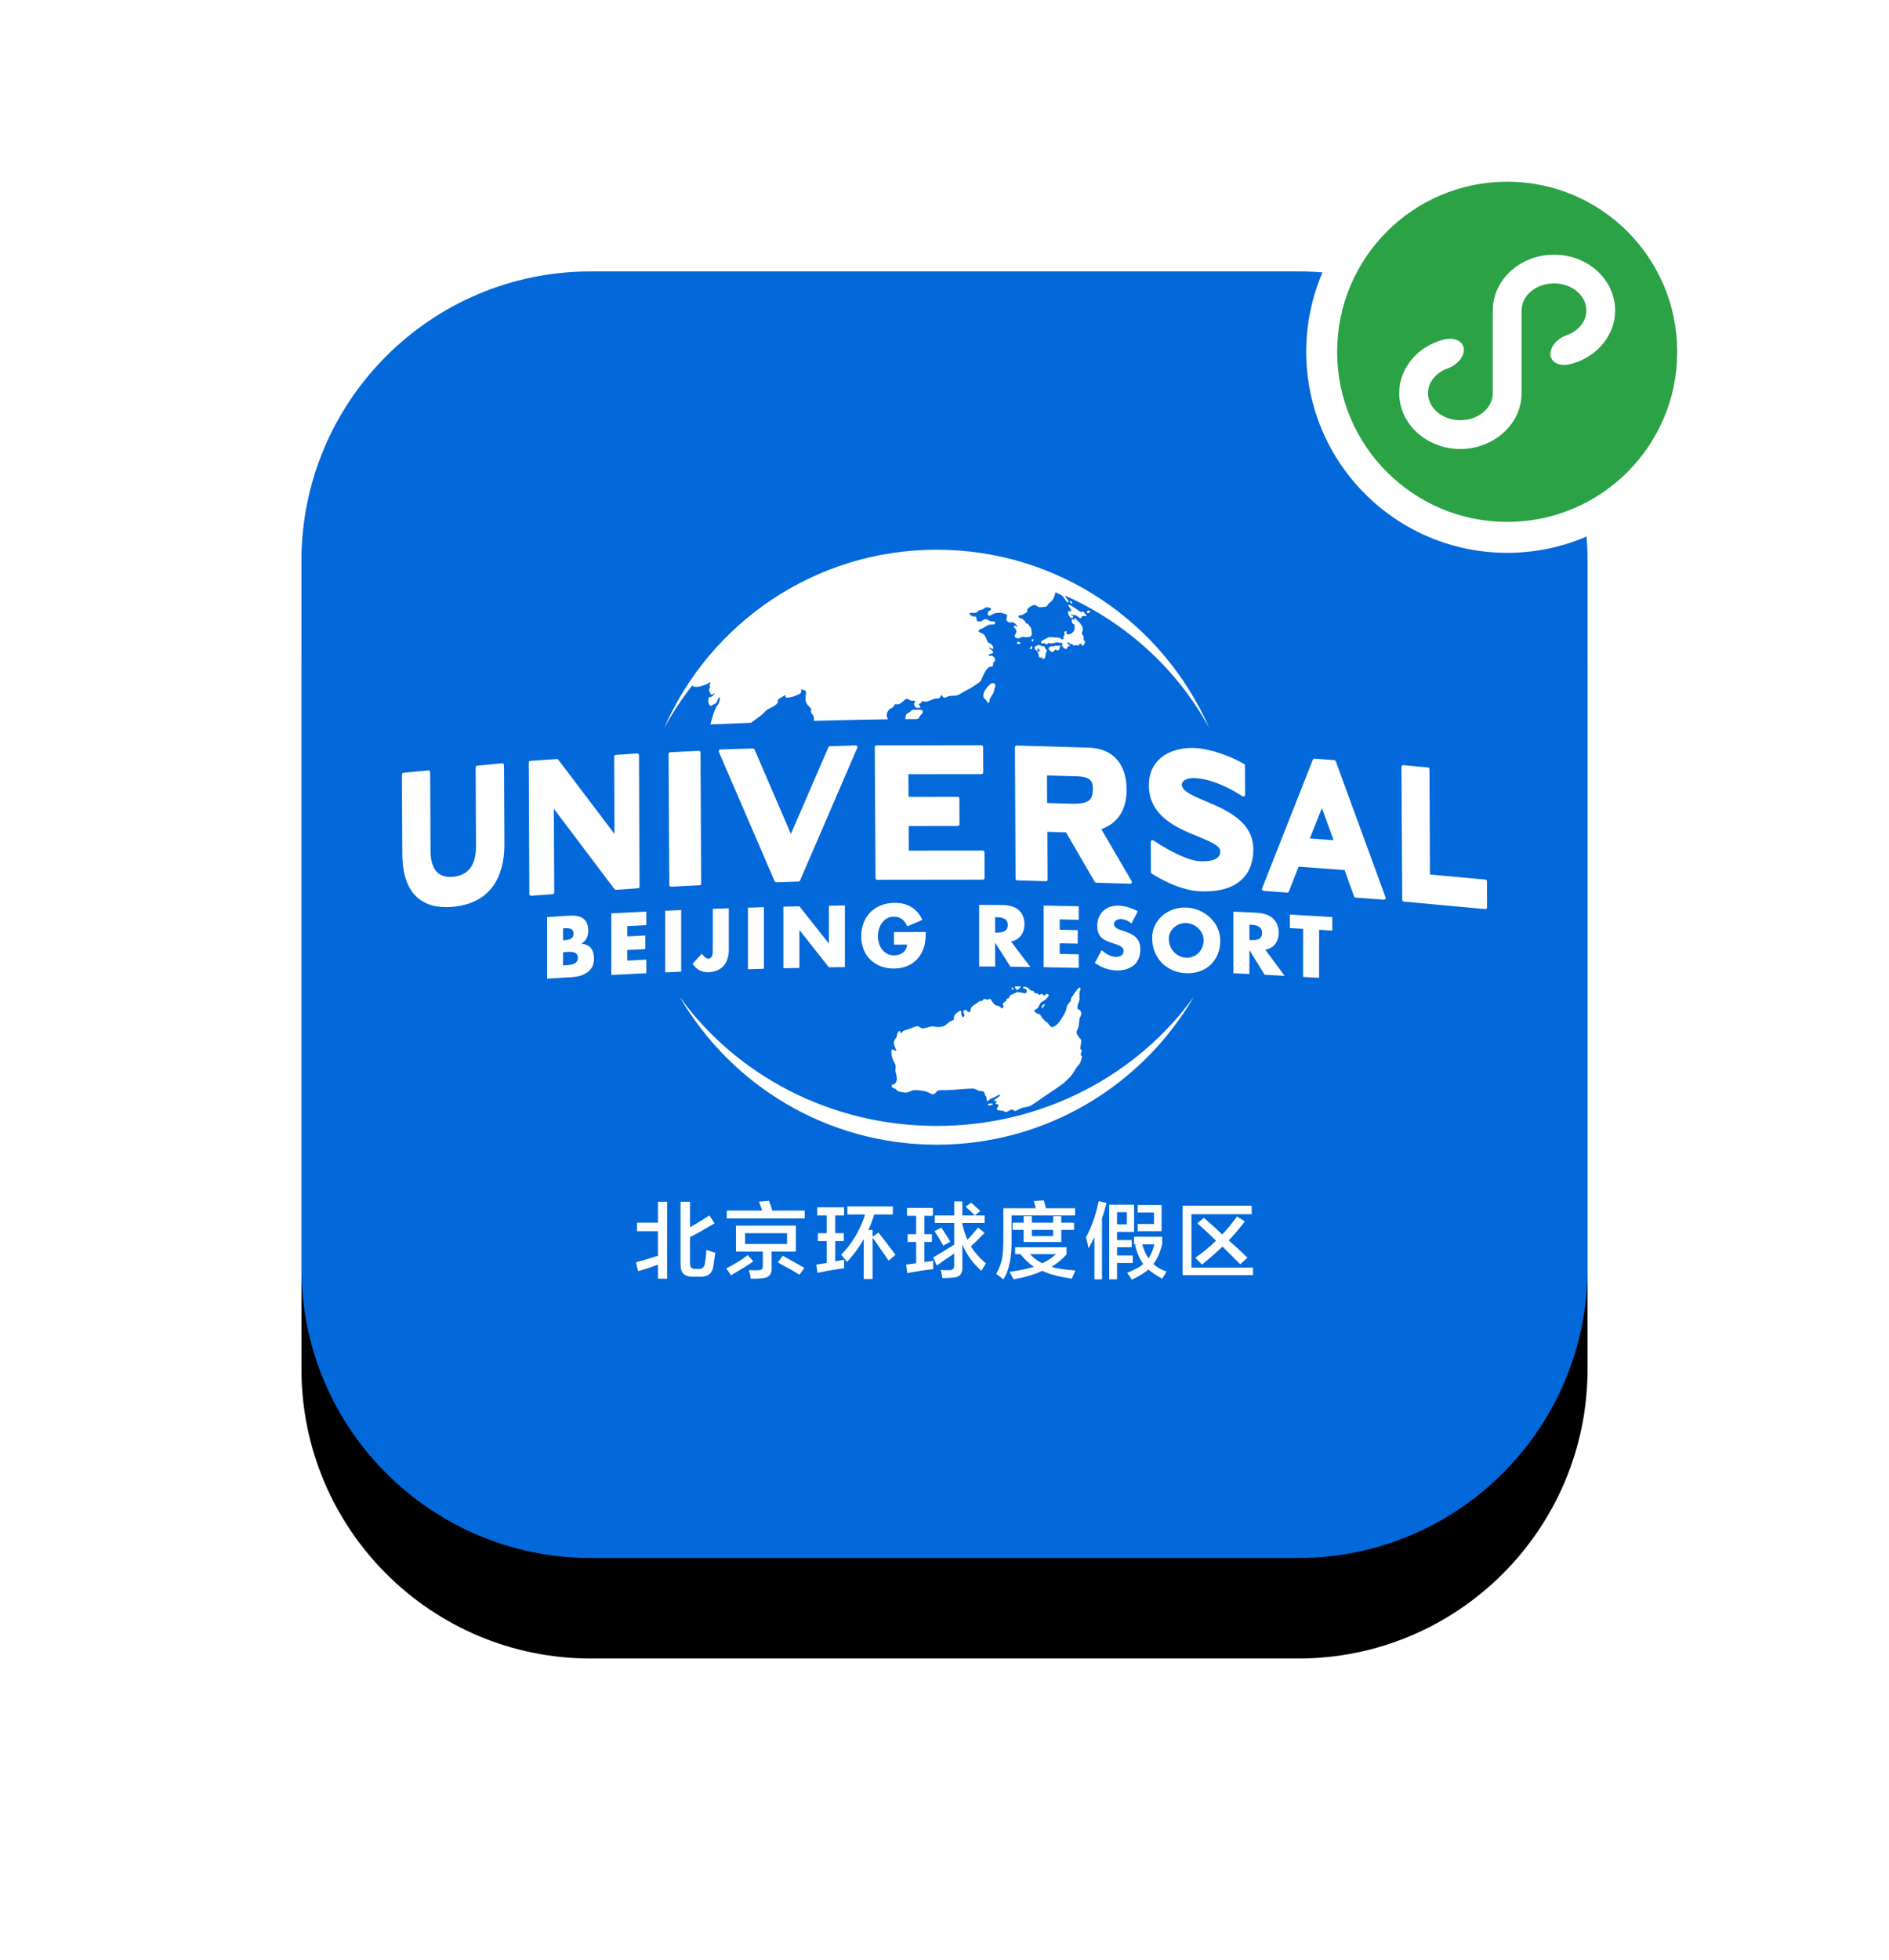
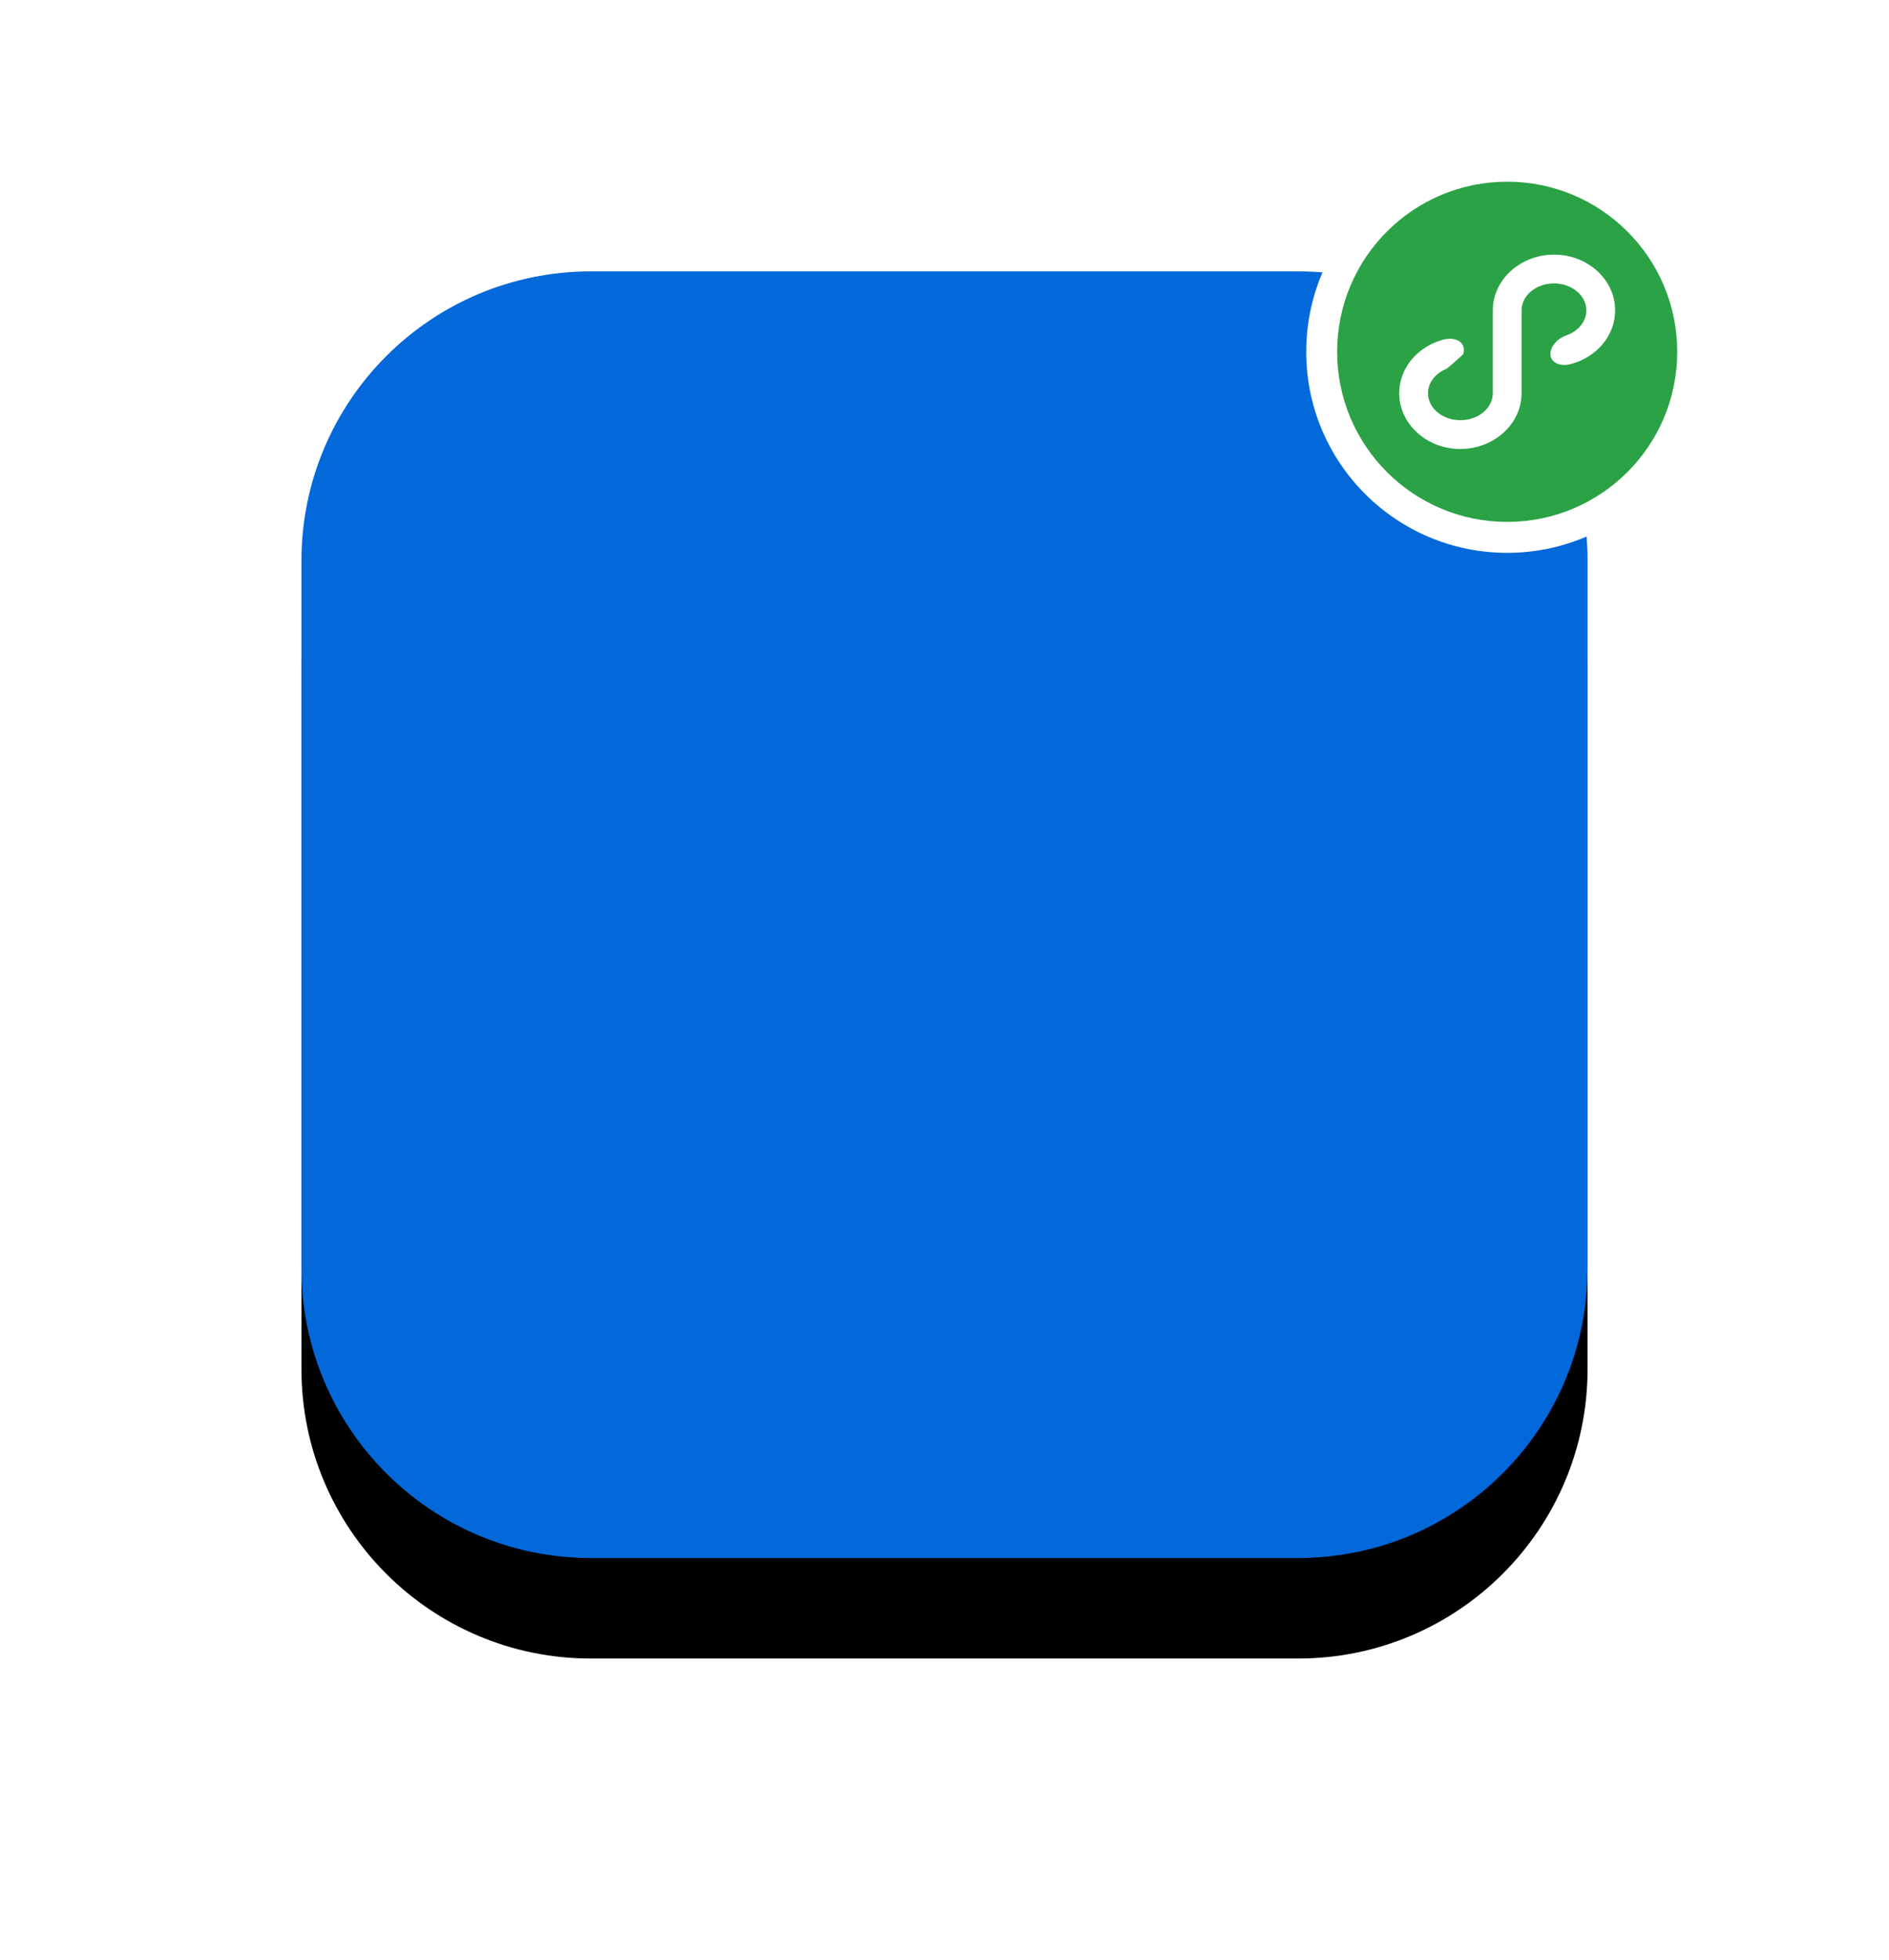
<svg xmlns="http://www.w3.org/2000/svg" xmlns:xlink="http://www.w3.org/1999/xlink" width="188px" height="195px" viewBox="0 0 188 195" version="1.1">
  <title>UBR_icon</title>
  <defs>
    <path d="M128,99.2 C128,115.107 115.106,128.001 99.2,128.001 L28.8,128.001 C12.894,128.001 0,115.107 0,99.2 L0,28.8 C0,12.894 12.894,0 28.8,0 L99.2,0 C115.106,0 128,12.894 128,28.8 L128,99.2 Z" id="path-1" />
    <filter x="-39.1%" y="-31.2%" width="178.1%" height="178.1%" filterUnits="objectBoundingBox" id="filter-2">
      <feOffset dx="0" dy="10" in="SourceAlpha" result="shadowOffsetOuter1" />
      <feGaussianBlur stdDeviation="15" in="shadowOffsetOuter1" result="shadowBlurOuter1" />
      <feColorMatrix values="0 0 0 0 0   0 0 0 0 0   0 0 0 0 0  0 0 0 0.303 0" type="matrix" in="shadowBlurOuter1" />
    </filter>
    <filter x="-50.0%" y="-50.0%" width="200.0%" height="200.0%" filterUnits="objectBoundingBox" id="filter-3">
      <feOffset dx="0" dy="0" in="SourceAlpha" result="shadowOffsetOuter1" />
      <feGaussianBlur stdDeviation="5" in="shadowOffsetOuter1" result="shadowBlurOuter1" />
      <feColorMatrix values="0 0 0 0 0   0 0 0 0 0   0 0 0 0 0  0 0 0 0.148 0" type="matrix" in="shadowBlurOuter1" result="shadowMatrixOuter1" />
      <feMerge>
        <feMergeNode in="shadowMatrixOuter1" />
        <feMergeNode in="SourceGraphic" />
      </feMerge>
    </filter>
  </defs>
  <g id="UBR" stroke="none" stroke-width="1" fill="none" fill-rule="evenodd">
    <g transform="translate(-420, -315)" id="top">
      <g id="UBR_icon" transform="translate(450, 330)">
        <g id="icon" transform="translate(0, 12)">
          <g id="路径">
            <use fill="black" fill-opacity="1" filter="url(#filter-2)" xlink:href="#path-1" />
            <use fill="#0368D9" fill-rule="evenodd" xlink:href="#path-1" />
          </g>
-           <path d="M88.576,93.794 L94.573,93.794 L94.573,92.947 L87.696,92.947 L87.696,99.855 L94.703,99.855 L94.703,99.106 L88.576,99.106 L88.576,93.794 Z M89.619,98.812 C90.249,98.313 90.933,97.716 91.672,97.02 L93.432,98.78 L94.149,98.128 C93.562,97.542 92.976,96.999 92.389,96.499 C92.345,96.455 92.313,96.423 92.291,96.401 C92.639,96.054 93.106,95.51 93.693,94.771 C93.779,94.663 93.845,94.576 93.888,94.511 L93.106,94.022 C92.65,94.674 92.161,95.272 91.64,95.814 C91.053,95.249 90.444,94.695 89.815,94.152 L89.163,94.706 C89.793,95.249 90.412,95.826 91.021,96.434 C90.477,96.977 89.793,97.542 88.967,98.128 C89.271,98.433 89.489,98.661 89.619,98.812 L89.619,98.812 Z M78.076,96.108 C78.119,96.238 78.174,96.445 78.239,96.727 C78.282,96.922 78.315,97.074 78.337,97.183 C78.532,96.836 78.728,96.466 78.923,96.075 L78.923,100.279 L79.673,100.279 L79.673,94.217 C79.847,93.696 79.999,93.186 80.129,92.686 L79.347,92.49 C79.042,93.924 78.619,95.13 78.076,96.108 L78.076,96.108 Z M84.301,98.193 C84.561,97.802 84.757,97.335 84.887,96.792 L83.681,96.792 C83.833,97.335 84.04,97.802 84.301,98.193 L84.301,98.193 Z M84.789,98.747 C85.137,99.073 85.572,99.323 86.093,99.497 C86.049,99.562 85.995,99.66 85.93,99.79 C85.8,99.986 85.713,100.127 85.669,100.214 C85.104,99.909 84.648,99.605 84.301,99.301 C83.888,99.649 83.334,99.986 82.638,100.312 C82.53,100.116 82.378,99.888 82.182,99.627 C82.943,99.323 83.475,99.03 83.779,98.747 C83.431,98.291 83.16,97.661 82.964,96.857 L83.193,96.792 L82.867,96.792 L82.867,96.042 L85.669,96.042 L85.669,96.727 C85.474,97.574 85.181,98.248 84.789,98.747 L84.789,98.747 Z M81.172,94.804 L82.15,94.804 L82.15,93.598 L81.172,93.598 L81.172,94.804 Z M82.736,98.65 L81.172,98.65 L81.172,100.279 L80.39,100.279 L80.39,92.849 L82.867,92.849 L82.867,95.554 L81.172,95.554 L81.172,96.368 L82.638,96.368 L82.638,97.085 L81.172,97.085 L81.172,97.9 L82.736,97.9 L82.736,98.65 Z M83.225,94.771 L83.225,95.488 L85.604,95.488 L85.604,92.881 L83.225,92.881 L83.225,93.631 L84.855,93.631 L84.855,94.771 L83.225,94.771 Z M70.672,96.173 L70.672,93.924 L76.994,93.924 L76.994,93.207 L74.093,93.207 L73.898,92.425 L72.888,92.49 L73.083,93.207 L69.857,93.207 L69.857,96.108 C69.857,97.064 69.813,97.77 69.727,98.226 C69.64,98.704 69.444,99.204 69.14,99.725 C69.227,99.79 69.357,99.888 69.531,100.018 C69.661,100.127 69.77,100.214 69.857,100.279 C70.443,99.388 70.715,98.02 70.672,96.173 L70.672,96.173 Z M73.735,98.682 C74.3,98.4 74.756,98.096 75.104,97.77 L72.497,97.77 C72.844,98.139 73.257,98.443 73.735,98.682 L73.735,98.682 Z M74.648,99.041 C75.147,99.193 75.94,99.313 77.027,99.399 C76.896,99.681 76.777,99.953 76.668,100.214 C75.386,100.018 74.408,99.758 73.735,99.432 C73.018,99.779 72.062,100.062 70.867,100.279 C70.737,100.04 70.607,99.79 70.476,99.53 C71.41,99.399 72.214,99.236 72.888,99.041 C72.388,98.671 71.943,98.248 71.552,97.77 L71.03,97.77 L71.03,97.085 L76.147,97.085 L76.147,97.802 C75.69,98.302 75.19,98.715 74.648,99.041 L74.648,99.041 Z M72.692,95.977 L74.811,95.977 L74.811,95.358 L72.692,95.358 L72.692,95.977 Z M71.877,96.564 L71.877,95.358 L70.769,95.358 L70.769,94.641 L71.877,94.641 L71.877,93.989 L72.692,93.989 L72.692,94.641 L74.811,94.641 L74.811,93.989 L75.625,93.989 L75.625,94.641 L76.896,94.641 L76.896,95.358 L75.625,95.358 L75.625,96.564 L71.877,96.564 Z M67.015,92.979 C66.863,92.827 66.743,92.718 66.657,92.653 L66.103,93.044 C66.211,93.153 66.374,93.305 66.591,93.501 C66.787,93.696 66.928,93.838 67.015,93.924 L67.569,93.468 C67.46,93.381 67.276,93.218 67.015,92.979 L67.015,92.979 Z M63.691,95.13 L63.007,95.488 C63.311,95.945 63.604,96.423 63.887,96.922 L64.571,96.531 C64.288,96.054 63.995,95.586 63.691,95.13 L63.691,95.13 Z M66.624,96.988 C66.95,96.705 67.406,96.26 67.993,95.651 L67.341,95.13 C67.015,95.521 66.667,95.923 66.298,96.336 C66.146,96.075 65.994,95.641 65.842,95.032 C65.82,94.967 65.798,94.913 65.777,94.869 L65.777,94.674 L67.993,94.674 L67.993,93.924 L67.015,93.924 L65.777,93.924 L65.777,92.523 L64.962,92.523 L64.962,93.924 L63.039,93.924 L63.039,94.674 L64.962,94.674 L64.962,96.825 C64.462,97.151 63.767,97.574 62.876,98.096 L63.235,98.91 C63.43,98.759 63.734,98.541 64.147,98.259 C64.516,98.02 64.788,97.835 64.962,97.705 L64.962,98.845 C64.983,99.215 64.799,99.388 64.408,99.367 L64.049,99.367 C63.854,99.345 63.712,99.334 63.626,99.334 C63.691,99.573 63.745,99.844 63.789,100.149 C64.158,100.149 64.462,100.138 64.701,100.116 C65.461,100.116 65.82,99.768 65.777,99.073 L65.777,96.792 C66.146,97.748 66.776,98.628 67.667,99.432 C67.71,99.367 67.786,99.247 67.895,99.073 C68.004,98.878 68.079,98.747 68.123,98.682 C67.493,98.161 66.993,97.596 66.624,96.988 L66.624,96.988 Z M61.996,98.552 L61.996,96.564 L62.746,96.564 L62.746,95.782 L61.996,95.782 L61.996,93.957 L62.844,93.957 L62.844,93.175 L60.269,93.175 L60.269,93.957 L61.182,93.957 L61.182,95.782 L60.334,95.782 L60.334,96.564 L61.182,96.564 L61.182,98.682 L60.171,98.812 L60.302,99.66 C61.301,99.464 62.159,99.334 62.876,99.269 L62.876,98.421 C62.702,98.465 62.431,98.508 62.062,98.552 L61.996,98.552 Z M56.841,96.042 L56.841,95.358 L56.417,95.358 C56.547,95.119 56.71,94.718 56.906,94.152 C56.949,94.001 56.982,93.892 57.004,93.826 L58.861,93.826 L58.861,93.012 L54.331,93.012 L54.331,93.826 L56.091,93.826 C55.613,95.369 54.82,96.705 53.712,97.835 C53.733,97.857 53.755,97.879 53.777,97.9 C54.038,98.204 54.212,98.421 54.299,98.552 C54.994,97.792 55.548,97.031 55.961,96.271 L55.961,100.246 L56.841,100.246 L56.841,96.14 C56.884,96.206 56.96,96.303 57.069,96.434 C57.655,97.281 58.112,97.944 58.438,98.421 L59.122,97.835 C58.491,96.988 57.927,96.249 57.427,95.619 L56.841,96.042 Z M53.125,96.466 L53.973,96.466 L53.973,95.684 L53.125,95.684 L53.125,93.924 L54.005,93.924 L54.005,93.109 L51.333,93.109 L51.333,93.924 L52.278,93.924 L52.278,95.684 L51.398,95.684 L51.398,96.466 L52.278,96.466 L52.278,98.65 L51.235,98.812 L51.366,99.627 C51.865,99.518 52.593,99.388 53.549,99.236 C53.745,99.215 53.896,99.193 54.005,99.171 L54.005,98.324 L53.125,98.487 L53.125,96.466 Z M44.157,96.76 L48.328,96.76 L48.328,95.684 L44.157,95.684 L44.157,96.76 Z M49.208,97.509 L46.797,97.509 L46.797,99.106 C46.84,99.801 46.492,100.159 45.754,100.181 C45.645,100.181 45.471,100.192 45.232,100.214 L44.711,100.214 C44.689,99.909 44.624,99.627 44.515,99.367 L44.809,99.367 C45.047,99.388 45.243,99.388 45.395,99.367 C45.765,99.388 45.938,99.247 45.917,98.943 L45.917,97.509 L43.244,97.509 L43.244,94.934 L49.208,94.934 L49.208,97.509 Z M47.416,98.585 C47.481,98.628 47.567,98.682 47.677,98.747 C48.502,99.182 49.132,99.54 49.567,99.823 L50.055,99.138 C49.49,98.812 48.773,98.411 47.905,97.933 L47.416,98.585 Z M44.418,97.867 C43.896,98.28 43.179,98.726 42.267,99.204 C42.332,99.269 42.418,99.377 42.527,99.53 C42.636,99.703 42.712,99.823 42.755,99.888 C42.821,99.844 42.918,99.779 43.049,99.692 C43.917,99.193 44.559,98.791 44.972,98.487 L44.418,97.867 Z M46.634,92.751 C46.59,92.621 46.557,92.523 46.536,92.458 L45.526,92.556 C45.569,92.642 45.623,92.783 45.689,92.979 C45.775,93.175 45.83,93.327 45.851,93.435 L42.332,93.435 L42.332,94.217 L50.088,94.217 L50.088,93.435 L46.862,93.435 C46.753,93.066 46.677,92.838 46.634,92.751 L46.634,92.751 Z M35.481,94.641 L33.396,94.641 L33.396,95.488 L35.481,95.488 L35.481,97.933 C34.678,98.193 33.95,98.411 33.298,98.585 L33.494,99.464 C34.145,99.291 34.808,99.073 35.481,98.812 L35.481,100.214 L36.394,100.214 L36.394,92.556 L35.481,92.556 L35.481,94.641 Z M40.174,98.552 C40.131,99.052 39.902,99.28 39.49,99.236 L39.229,99.236 C38.838,99.258 38.653,99.063 38.675,98.65 L38.675,96.075 C39.392,95.706 40.207,95.249 41.119,94.706 L40.598,93.924 C39.968,94.337 39.327,94.728 38.675,95.097 L38.675,92.556 L37.73,92.556 L37.73,98.78 C37.708,99.627 38.132,100.04 39.001,100.018 L39.555,100.018 C40.403,100.062 40.88,99.725 40.989,99.008 C41.011,98.899 41.032,98.747 41.054,98.552 C41.119,98.117 41.163,97.813 41.185,97.639 C40.945,97.553 40.652,97.455 40.305,97.346 C40.283,97.802 40.24,98.204 40.174,98.552 L40.174,98.552 Z M98.375,65.333 C98.813,65.358 99.252,65.383 99.691,65.408 L99.691,70.188 C100.221,70.219 100.752,70.25 101.283,70.283 L101.283,65.503 C101.721,65.53 102.16,65.557 102.598,65.584 L102.598,64.235 C101.191,64.147 99.783,64.063 98.375,63.984 L98.375,65.333 Z M95.605,65.818 C95.605,65.151 95.02,65.024 94.5,64.998 C94.449,64.995 94.397,64.993 94.346,64.99 L94.346,66.518 C94.397,66.521 94.449,66.523 94.5,66.526 C95.02,66.552 95.605,66.484 95.605,65.818 L95.605,65.818 Z M95.922,67.468 C96.564,68.339 97.206,69.211 97.847,70.083 C97.187,70.047 96.526,70.011 95.865,69.977 C95.364,69.165 94.863,68.354 94.362,67.543 C94.357,67.543 94.351,67.543 94.346,67.542 L94.346,69.9 C93.815,69.873 93.284,69.848 92.753,69.823 L92.753,63.694 C93.547,63.731 94.341,63.77 95.134,63.811 C96.345,63.872 97.262,64.5 97.262,65.808 C97.262,66.654 96.791,67.359 95.922,67.468 L95.922,67.468 Z M88.057,64.832 C87.105,64.795 86.325,65.538 86.325,66.384 C86.325,67.44 87.105,68.241 88.057,68.278 C89.007,68.316 89.788,67.577 89.788,66.52 C89.788,65.675 89.007,64.869 88.057,64.832 L88.057,64.832 Z M88.057,63.288 C89.82,63.357 91.445,64.731 91.445,66.585 C91.445,68.568 90.023,69.9 88.057,69.823 C86.089,69.745 84.667,68.301 84.667,66.317 C84.667,64.464 86.293,63.218 88.057,63.288 L88.057,63.288 Z M82.854,69.022 C83.342,68.622 83.488,68.001 83.488,67.392 C83.488,66.4 82.83,65.948 81.976,65.671 L81.57,65.537 C81.294,65.439 80.863,65.289 80.863,64.931 C80.863,64.59 81.253,64.43 81.546,64.439 C81.936,64.45 82.31,64.624 82.602,64.877 C82.814,64.471 83.025,64.066 83.236,63.661 C82.692,63.335 81.936,63.117 81.318,63.099 C80.09,63.064 79.204,63.855 79.204,65.099 C79.204,66.285 79.863,66.562 80.863,66.874 C81.204,66.981 81.83,67.153 81.83,67.601 C81.83,68.031 81.432,68.207 81.058,68.196 C80.513,68.181 80.042,67.884 79.643,67.524 C79.415,67.946 79.188,68.368 78.96,68.791 C79.586,69.245 80.342,69.525 81.115,69.547 C81.732,69.565 82.375,69.413 82.854,69.022 L82.854,69.022 Z M77.359,64.51 L77.359,63.161 C76.196,63.135 75.033,63.112 73.871,63.093 L73.871,69.222 C75.033,69.241 76.196,69.264 77.359,69.29 L77.359,67.94 C76.728,67.926 76.096,67.913 75.465,67.901 L75.465,66.845 C76.064,66.856 76.662,66.868 77.261,66.882 L77.261,65.532 C76.662,65.519 76.064,65.507 75.465,65.495 L75.465,64.471 C76.096,64.483 76.728,64.496 77.359,64.51 L77.359,64.51 Z M70.301,65.027 C70.301,64.361 69.716,64.257 69.195,64.252 C69.144,64.252 69.092,64.251 69.041,64.251 L69.041,65.779 C69.092,65.779 69.144,65.78 69.195,65.78 C69.716,65.785 70.301,65.694 70.301,65.027 L70.301,65.027 Z M70.618,66.665 C71.26,67.509 71.903,68.355 72.545,69.201 C71.884,69.192 71.223,69.183 70.561,69.176 C70.06,68.384 69.558,67.594 69.057,66.803 C69.051,66.803 69.046,66.803 69.041,66.803 L69.041,69.16 C68.509,69.156 67.978,69.152 67.447,69.148 L67.447,63.02 C68.241,63.025 69.035,63.031 69.83,63.039 C71.041,63.051 71.96,63.642 71.96,64.95 C71.96,65.795 71.488,66.52 70.618,66.665 L70.618,66.665 Z M55.713,66.153 C55.713,68.08 57.055,69.37 58.982,69.356 C60.006,69.348 60.909,68.978 61.511,68.139 C62.056,67.374 62.121,66.61 62.137,65.715 C61.082,65.718 60.028,65.723 58.974,65.73 L58.974,66.982 C59.407,66.979 59.841,66.976 60.275,66.974 C60.21,67.682 59.681,68.042 58.99,68.047 C57.941,68.055 57.372,67.094 57.372,66.143 C57.372,65.208 57.916,64.202 58.965,64.194 C59.608,64.19 60.071,64.577 60.291,65.161 C60.795,64.947 61.299,64.734 61.804,64.521 C61.275,63.377 60.299,62.811 59.039,62.82 C57.062,62.834 55.713,64.162 55.713,66.153 L55.713,66.153 Z M52.477,66.852 C51.504,65.62 50.531,64.391 49.558,63.164 C49.026,63.176 48.495,63.189 47.964,63.202 L47.964,69.33 C48.495,69.317 49.026,69.305 49.558,69.293 L49.558,65.537 C49.563,65.537 49.568,65.537 49.574,65.537 C50.547,66.767 51.52,67.999 52.493,69.234 C53.024,69.224 53.556,69.215 54.087,69.207 L54.087,63.079 C53.556,63.087 53.024,63.096 52.493,63.105 L52.493,66.852 C52.488,66.852 52.482,66.852 52.477,66.852 L52.477,66.852 Z M46.029,69.382 L46.029,63.253 C45.498,63.268 44.967,63.284 44.436,63.3 L44.436,69.429 C44.967,69.413 45.498,69.397 46.029,69.382 L46.029,69.382 Z M40.502,69.724 C41.859,69.674 42.534,68.791 42.534,67.498 L42.534,63.361 C42.003,63.379 41.472,63.398 40.94,63.417 L40.94,67.457 C40.94,67.798 40.957,68.358 40.485,68.376 C40.274,68.384 40.022,68.117 39.843,67.88 C39.537,68.214 39.231,68.548 38.925,68.883 C39.291,69.429 39.819,69.75 40.502,69.724 L40.502,69.724 Z M36.203,69.736 C36.734,69.712 37.264,69.69 37.795,69.668 L37.795,63.539 C37.264,63.561 36.734,63.584 36.203,63.607 L36.203,69.736 Z M34.326,68.472 C33.695,68.502 33.064,68.532 32.433,68.564 L32.433,67.507 C33.031,67.477 33.63,67.448 34.228,67.42 L34.228,66.07 C33.63,66.099 33.031,66.128 32.433,66.158 L32.433,65.134 C33.064,65.102 33.695,65.071 34.326,65.042 L34.326,63.693 C33.164,63.747 32.002,63.805 30.84,63.866 L30.84,69.995 C32.002,69.934 33.164,69.876 34.326,69.821 L34.326,68.472 Z M27.51,68.309 C27.51,67.57 26.722,67.688 26.203,67.72 C26.148,67.723 26.094,67.726 26.04,67.73 L26.04,69.047 C26.108,69.042 26.175,69.038 26.243,69.034 C26.714,69.006 27.51,68.984 27.51,68.309 L27.51,68.309 Z M26.04,66.543 C26.1,66.539 26.159,66.536 26.219,66.532 C26.641,66.507 27.08,66.408 27.08,65.888 C27.08,65.327 26.584,65.323 26.154,65.35 C26.116,65.352 26.078,65.354 26.04,65.356 L26.04,66.543 Z M29.118,68.381 C29.118,69.665 28.022,70.148 26.901,70.214 C26.083,70.263 25.266,70.312 24.448,70.364 L24.448,64.235 C25.206,64.188 25.964,64.141 26.722,64.096 C27.811,64.032 28.542,64.414 28.542,65.584 C28.542,66.137 28.363,66.594 27.868,66.874 L27.868,66.891 C28.745,66.954 29.118,67.527 29.118,68.381 L29.118,68.381 Z M88.827,72.141 C83.236,79.915 73.855,85.016 63.225,85.016 C52.594,85.016 43.213,79.915 37.622,72.141 C42.748,80.955 52.293,86.882 63.225,86.882 C74.155,86.882 83.701,80.955 88.827,72.141 L88.827,72.141 Z M38.987,41.297 C39.122,41.344 39.365,41.331 39.442,41.328 C39.672,41.319 40.211,41.124 40.327,41.073 C40.39,41.047 40.657,40.846 40.709,40.904 C40.773,40.975 40.627,41.049 40.618,41.116 C40.616,41.137 40.684,41.332 40.654,41.424 C40.627,41.506 40.551,41.572 40.564,41.664 C40.566,41.68 40.637,41.907 40.66,41.944 C40.701,42.011 40.76,42.13 40.851,42.117 C40.896,42.111 40.933,42.07 40.967,42.043 C40.981,42.033 41.112,41.968 41.12,41.973 C41.148,41.991 41.063,42.094 41.055,42.105 C40.946,42.244 40.783,42.365 40.593,42.363 C40.441,42.362 40.496,42.968 40.573,43.079 C40.602,43.121 40.692,43.199 40.73,43.216 C40.757,43.228 40.772,43.235 40.803,43.224 C40.836,43.212 40.867,43.164 40.895,43.142 C40.972,43.08 41.062,43.065 41.148,43.023 C41.34,42.928 41.388,42.68 41.48,42.505 C41.508,42.454 41.565,42.342 41.62,42.366 C41.676,42.39 41.634,42.792 41.468,43.079 C41.411,43.178 41.308,43.253 41.263,43.354 C40.976,43.997 40.747,44.889 40.704,45.07 C42.053,45.011 43.403,44.957 44.753,44.907 C45.072,44.65 45.415,44.428 45.737,44.176 C45.904,44.047 46.049,43.884 46.198,43.736 C46.367,43.568 46.629,43.457 46.841,43.349 C47.025,43.255 47.283,43.091 47.398,42.916 C47.438,42.855 47.42,42.815 47.42,42.737 C47.421,42.616 47.433,42.589 47.521,42.527 C47.705,42.397 47.916,42.3 48.1,42.171 C48.107,42.166 48.118,42.156 48.132,42.144 C48.147,42.168 48.161,42.192 48.175,42.216 C48.177,42.234 48.151,42.266 48.152,42.288 C48.154,42.322 48.168,42.338 48.194,42.36 C48.331,42.476 48.857,42.328 48.907,42.308 C48.981,42.279 49.575,42.076 49.667,41.97 C49.745,41.88 49.739,41.781 49.733,41.67 C49.73,41.612 49.733,41.566 49.829,41.597 C49.84,41.6 50.091,41.674 50.124,41.691 C50.19,41.763 50.239,41.87 50.228,41.951 C50.214,42.061 50.177,42.167 50.169,42.279 C50.152,42.53 50.152,42.757 50.281,42.981 C50.332,43.071 50.396,43.159 50.465,43.236 C50.552,43.333 50.683,43.409 50.723,43.539 C50.761,43.661 50.68,43.787 50.732,43.913 C50.764,43.992 50.846,44.081 50.91,44.135 C50.911,44.136 50.913,44.136 50.914,44.137 C50.968,44.231 50.986,44.368 50.997,44.452 C51.009,44.539 51.009,44.626 51.003,44.713 C51.9,44.689 55.586,44.595 58.371,44.558 C58.368,44.553 58.366,44.547 58.364,44.541 C58.325,44.457 58.282,44.375 58.26,44.285 C58.215,44.095 58.279,43.9 58.376,43.736 C58.473,43.571 58.595,43.503 58.763,43.433 C58.877,43.385 58.93,43.285 58.986,43.179 C59.041,43.076 59.091,43.021 59.23,43.047 C59.274,43.056 59.312,43.072 59.359,43.07 C59.643,43.062 60.076,42.572 60.135,42.55 C60.334,42.475 60.44,42.588 60.485,42.617 C60.547,42.656 60.614,42.689 60.688,42.7 C60.745,42.709 60.806,42.71 60.864,42.713 C60.923,42.717 61.014,42.699 61.061,42.742 C61.138,42.812 61.063,42.862 61.018,42.909 C60.959,42.974 60.947,43.01 60.973,43.083 C61.003,43.165 61.031,43.259 61.085,43.332 C61.135,43.399 61.203,43.423 61.291,43.432 C61.32,43.434 61.37,43.443 61.409,43.438 C61.497,43.433 61.583,43.393 61.591,43.304 C61.596,43.248 61.554,43.216 61.517,43.178 C61.491,43.152 61.408,43.068 61.441,43.017 C61.457,42.993 61.547,43.017 61.608,42.972 C61.67,42.928 61.69,42.821 61.78,42.769 C61.87,42.718 61.996,42.804 62.047,42.809 C62.175,42.819 62.307,42.784 62.426,42.741 C62.573,42.689 62.71,42.617 62.856,42.564 C63.014,42.508 63.143,42.497 63.309,42.479 C63.402,42.468 63.503,42.487 63.552,42.396 C63.576,42.352 63.61,42.167 63.698,42.162 C63.785,42.156 63.804,42.279 63.814,42.301 C63.866,42.412 64.007,42.415 64.113,42.396 C64.168,42.386 64.209,42.357 64.257,42.329 C64.447,42.218 64.761,42.207 64.95,42.213 C65.143,42.218 65.316,42.165 65.487,42.08 C65.704,41.971 65.902,41.826 66.116,41.711 C66.25,41.639 66.392,41.579 66.522,41.5 C66.731,41.382 66.932,41.245 67.125,41.113 C67.265,41.017 67.427,40.932 67.545,40.809 C67.641,40.708 67.693,40.576 67.746,40.449 C67.88,40.123 68.023,39.779 68.267,39.519 C68.375,39.404 68.465,39.307 68.631,39.33 C68.712,39.341 68.758,39.313 68.793,39.247 C68.813,39.226 68.829,39.196 68.84,39.157 C68.857,39.092 68.831,39.04 68.836,38.977 C68.845,38.863 68.955,38.849 69.009,38.765 C69.124,38.588 68.915,38.328 68.76,38.252 C68.715,38.23 68.672,38.222 68.623,38.226 C68.582,38.228 68.346,38.309 68.42,38.14 C68.452,38.069 68.6,38.048 68.658,38.032 C68.699,38.022 68.745,38.009 68.779,37.983 C68.889,37.899 68.836,37.808 68.744,37.725 C68.721,37.7 68.695,37.676 68.669,37.655 C68.618,37.611 68.554,37.581 68.504,37.537 C68.487,37.522 68.424,37.458 68.462,37.424 C68.498,37.391 68.603,37.488 68.623,37.498 C68.672,37.522 68.793,37.607 68.842,37.543 C68.896,37.473 68.832,37.298 68.784,37.24 C68.741,37.188 68.623,37.052 68.549,37.009 C68.491,36.976 68.427,36.972 68.37,36.94 C68.283,36.889 68.256,36.792 68.225,36.702 C68.184,36.587 68.141,36.471 68.082,36.364 C68.006,36.226 67.934,36.108 67.791,36.032 C67.708,35.989 67.496,35.931 67.407,35.839 C67.392,35.807 67.388,35.771 67.408,35.732 C67.437,35.673 67.508,35.631 67.564,35.604 C67.66,35.557 67.763,35.521 67.861,35.475 C68.045,35.388 68.196,35.239 68.389,35.172 C68.472,35.145 68.559,35.138 68.646,35.133 C68.733,35.127 68.845,35.149 68.927,35.117 C69.023,35.08 69.111,34.945 69.005,34.871 C68.893,34.793 68.693,34.835 68.565,34.795 C68.412,34.747 68.272,34.62 68.113,34.593 C68.045,34.582 67.978,34.606 67.916,34.632 C67.81,34.676 67.747,34.782 67.636,34.815 C67.534,34.845 67.341,34.838 67.251,34.776 C67.155,34.71 67.21,34.586 67.19,34.49 C67.178,34.431 67.136,34.369 67.081,34.342 C67.01,34.308 66.929,34.346 66.853,34.333 C66.774,34.32 66.698,34.269 66.631,34.226 C66.573,34.188 66.5,34.133 66.5,34.056 C66.5,33.991 66.57,33.964 66.635,33.955 C66.714,33.956 66.793,33.977 66.873,33.979 C66.995,33.982 67.127,33.965 67.233,33.9 C67.322,33.846 67.379,33.755 67.476,33.711 C67.559,33.674 67.65,33.686 67.735,33.659 C67.9,33.605 67.998,33.431 68.175,33.423 C68.268,33.418 68.35,33.428 68.44,33.455 C68.486,33.468 68.537,33.483 68.577,33.509 C68.668,33.569 68.651,33.644 68.582,33.7 C68.501,33.765 68.37,33.784 68.332,33.888 C68.303,33.971 68.285,34.121 68.339,34.2 C68.406,34.299 68.542,34.236 68.624,34.195 C68.804,34.104 68.957,34.005 69.163,33.984 C69.329,33.967 69.508,33.955 69.679,33.967 C69.747,33.982 69.81,34.008 69.875,34.033 C69.971,34.072 70.111,34.09 70.191,34.152 C70.298,34.236 70.229,34.26 70.208,34.344 C70.194,34.397 70.127,34.631 70.179,34.714 C70.265,34.854 70.397,34.951 70.563,34.93 C70.625,34.922 70.688,34.899 70.751,34.903 C70.845,34.907 70.948,34.964 71.016,35.022 C71.079,35.076 71.274,35.306 71.239,35.341 C71.204,35.376 71.165,35.332 71.135,35.307 C71.104,35.281 71.07,35.248 71.032,35.235 C70.959,35.211 70.913,35.278 70.897,35.342 C70.895,35.347 70.896,35.352 70.898,35.356 C70.894,35.41 70.946,35.437 71.004,35.491 C71.071,35.553 71.106,35.631 71.136,35.717 C71.173,35.826 71.144,35.905 71.101,36.004 C71.065,36.087 70.98,36.216 70.984,36.31 C70.989,36.408 71.133,36.456 71.209,36.488 C71.331,36.537 71.411,36.515 71.519,36.45 C71.673,36.357 71.799,36.334 71.973,36.374 C72.165,36.419 72.515,36.411 72.639,36.226 C72.705,36.128 72.688,36.019 72.676,35.909 C72.663,35.788 72.666,35.66 72.629,35.542 C72.598,35.445 72.526,35.367 72.464,35.288 C72.431,35.245 72.4,35.201 72.368,35.158 C72.35,35.133 72.301,35.048 72.261,35.033 C72.222,35.018 72.189,35.053 72.148,35.037 C72.087,35.014 72.077,34.902 72.042,34.851 C71.977,34.759 71.875,34.665 71.783,34.6 C71.69,34.533 71.59,34.512 71.486,34.473 C71.428,34.451 71.357,34.398 71.363,34.328 C71.373,34.206 71.435,34.229 71.504,34.222 C71.569,34.216 71.635,34.205 71.697,34.183 C71.811,34.143 71.926,34.079 72.029,34.017 C72.102,33.974 72.247,33.902 72.248,33.799 C72.25,33.715 72.197,33.702 72.252,33.61 C72.287,33.552 72.347,33.505 72.399,33.461 C72.538,33.345 72.69,33.26 72.857,33.194 C72.897,33.186 72.941,33.184 72.991,33.192 C73.15,33.219 73.254,33.371 73.41,33.407 C73.539,33.436 74.077,33.379 74.173,33.316 C74.204,33.296 74.219,33.264 74.237,33.233 C74.29,33.143 74.333,33.074 74.42,33.006 C74.535,32.916 74.662,32.81 74.749,32.691 C74.841,32.564 74.914,32.398 74.961,32.25 C74.992,32.152 75.024,32.033 75.032,31.921 C75.134,31.956 75.239,32.01 75.334,32.054 C75.46,32.112 75.583,32.164 75.691,32.252 C75.885,32.409 75.992,32.65 76.146,32.843 C76.187,32.893 76.254,32.962 76.317,32.899 C76.363,32.854 76.355,32.767 76.322,32.718 C76.296,32.68 76.249,32.652 76.219,32.617 C76.171,32.563 76.126,32.503 76.087,32.443 C76.071,32.418 76.033,32.326 76.005,32.257 C82.17,35.002 87.232,39.668 90.364,45.465 C85.801,35.003 75.368,27.689 63.225,27.689 C51.081,27.689 40.648,35.003 36.085,45.466 C36.902,43.953 37.851,42.519 38.916,41.174 C38.94,41.247 38.975,41.293 38.987,41.297 L38.987,41.297 Z M71.392,71.145 C71.313,71.146 71.234,71.15 71.155,71.145 C71.146,71.14 71.137,71.133 71.125,71.128 C71.047,71.088 71.017,71.151 71.019,71.235 C71.021,71.297 71.113,71.416 71.174,71.464 C71.265,71.536 71.344,71.439 71.409,71.366 C71.438,71.334 71.461,71.32 71.493,71.296 C71.514,71.28 71.527,71.278 71.543,71.255 C71.563,71.228 71.574,71.194 71.552,71.165 C71.531,71.138 71.487,71.141 71.459,71.142 C71.436,71.143 71.414,71.144 71.392,71.145 L71.392,71.145 Z M70.8,71.306 C70.799,71.301 70.798,71.296 70.795,71.29 C70.782,71.266 70.783,71.243 70.761,71.225 C70.746,71.214 70.726,71.218 70.715,71.234 C70.689,71.273 70.664,71.337 70.684,71.385 C70.703,71.432 70.748,71.445 70.787,71.462 C70.807,71.471 70.825,71.479 70.845,71.461 C70.861,71.445 70.863,71.422 70.857,71.401 C70.851,71.379 70.838,71.361 70.826,71.343 C70.818,71.329 70.81,71.316 70.8,71.306 L70.8,71.306 Z M68.433,82.806 C68.39,82.816 68.312,82.853 68.331,82.921 C68.35,82.987 68.422,82.996 68.466,82.985 C68.504,82.975 68.54,82.959 68.578,82.946 C68.636,82.927 68.687,82.922 68.746,82.92 C68.788,82.919 68.802,82.87 68.799,82.852 C68.789,82.796 68.756,82.774 68.713,82.769 C68.67,82.765 68.469,82.797 68.433,82.806 L68.433,82.806 Z M69.253,83.405 C69.288,83.447 69.346,83.459 69.397,83.467 C69.493,83.483 69.594,83.488 69.691,83.496 C69.738,83.5 69.79,83.497 69.836,83.51 C69.913,83.533 69.938,83.569 69.998,83.603 C70.052,83.633 70.083,83.646 70.14,83.632 C70.226,83.61 70.306,83.553 70.386,83.517 C70.473,83.479 70.554,83.424 70.644,83.393 C70.8,83.338 70.919,83.495 70.934,83.504 C71.003,83.544 71.035,83.535 71.108,83.506 C71.285,83.436 71.445,83.331 71.617,83.252 C71.787,83.175 72.27,83.141 72.512,83.028 C72.856,82.869 73.642,82.281 73.866,82.134 C74.108,81.975 74.338,81.799 74.584,81.644 C74.82,81.495 75.055,81.333 75.283,81.172 C75.492,81.025 75.712,80.887 75.903,80.717 C76.114,80.529 76.317,80.333 76.509,80.126 C76.674,79.949 76.827,79.729 76.939,79.514 C77.104,79.197 77.477,78.856 77.544,78.642 C77.58,78.529 77.61,78.416 77.645,78.303 C77.665,78.242 77.688,78.148 77.664,78.085 C77.649,78.046 77.604,78.016 77.584,77.979 C77.543,77.908 77.56,77.85 77.586,77.78 C77.616,77.698 77.67,77.606 77.654,77.516 C77.643,77.457 77.621,77.428 77.572,77.399 C77.536,77.379 77.513,77.368 77.51,77.305 C77.505,77.199 77.663,76.609 77.578,76.42 C77.547,76.35 77.483,76.293 77.429,76.242 C77.344,76.163 77.283,76.072 77.232,75.968 C77.19,75.882 77.141,75.782 77.141,75.683 C77.141,75.566 77.229,75.459 77.269,75.353 C77.352,75.137 77.373,74.923 77.402,74.694 C77.412,74.611 77.417,74.529 77.421,74.445 C77.427,74.305 77.485,74.224 77.547,74.108 C77.63,73.95 77.634,73.793 77.563,73.628 C77.541,73.576 77.512,73.505 77.461,73.474 C77.441,73.462 77.409,73.459 77.386,73.454 C77.284,73.431 77.246,73.389 77.237,73.281 C77.225,73.153 77.237,73.036 77.278,72.916 C77.313,72.816 77.359,72.72 77.39,72.619 C77.419,72.527 77.483,72.333 77.427,72.277 C77.385,72.235 77.476,72.046 77.422,71.909 C77.365,71.763 77.64,71.364 77.483,71.25 C77.353,71.155 76.833,71.958 76.746,72.09 C76.69,72.16 76.638,72.234 76.601,72.306 C76.566,72.374 76.586,72.423 76.577,72.494 C76.564,72.605 76.432,72.727 76.368,72.816 C76.29,72.925 76.183,73.049 76.158,73.184 C76.138,73.289 76.135,73.387 76.105,73.491 C76.076,73.595 76.023,73.682 75.974,73.777 C75.793,74.123 75.597,74.446 75.357,74.754 C75.236,74.911 74.895,75.186 74.736,75.186 C74.525,75.186 74.409,74.932 74.327,74.834 C74.256,74.748 74.161,74.698 74.076,74.631 C73.975,74.551 73.9,74.443 73.8,74.362 C73.703,74.283 73.652,74.188 73.603,74.076 C73.565,73.99 73.501,73.915 73.411,73.88 C73.352,73.856 73.285,73.859 73.225,73.839 C73.139,73.811 73.085,73.741 73.026,73.678 C72.978,73.627 72.93,73.576 72.883,73.525 C73.051,73.463 73.204,73.374 73.318,73.23 C73.45,73.063 73.459,72.817 73.656,72.702 C73.844,72.591 74.058,72.454 74.206,72.29 C74.258,72.233 74.344,72.13 74.369,72.033 C74.401,71.956 74.269,71.873 74.185,71.88 C74.13,71.884 74.053,71.969 73.986,72.026 C73.932,72.024 73.879,72.023 73.826,72.022 C73.784,71.962 73.746,71.872 73.695,71.872 C73.621,71.872 73.509,71.976 73.435,71.977 C73.361,71.978 73.321,71.878 73.258,71.84 C73.195,71.802 73.021,71.822 72.97,71.802 C72.918,71.783 72.936,71.658 72.848,71.605 C72.759,71.551 72.687,71.59 72.608,71.547 C72.529,71.503 72.353,71.271 72.204,71.219 C72.055,71.167 71.828,71.13 71.823,71.254 C71.818,71.378 71.991,71.333 72.095,71.401 C72.2,71.469 72.206,71.639 72.164,71.74 C72.121,71.841 71.904,71.811 71.755,71.776 C71.606,71.741 71.269,71.671 71.197,71.704 C71.086,71.756 71.03,71.831 70.898,71.837 C70.848,71.838 70.811,71.938 70.772,71.939 C70.734,71.94 70.658,71.922 70.602,71.977 C70.585,71.992 70.568,72.007 70.554,72.021 C70.503,72.075 70.471,72.128 70.445,72.199 C70.412,72.289 70.397,72.329 70.291,72.349 C70.266,72.353 70.243,72.349 70.221,72.364 C70.162,72.405 70.169,72.51 70.132,72.568 C70.056,72.69 69.791,72.739 69.794,72.911 C69.795,72.936 69.802,72.951 69.817,72.972 C69.852,73.025 69.884,73.049 69.873,73.124 C69.869,73.147 69.855,73.177 69.846,73.199 C69.828,73.244 69.802,73.284 69.771,73.317 C69.76,73.319 69.748,73.32 69.737,73.319 C69.661,73.315 69.64,73.264 69.601,73.219 C69.558,73.169 69.514,73.138 69.453,73.113 C69.384,73.084 69.31,73.061 69.236,73.049 C69.143,73.035 69.087,73.033 69.012,72.964 C68.982,72.936 68.955,72.902 68.926,72.873 C68.744,72.688 68.654,72.456 68.582,72.413 C68.496,72.361 68.437,72.373 68.357,72.434 C68.321,72.46 68.271,72.479 68.195,72.434 C68.164,72.415 68.131,72.405 68.096,72.4 C68.019,72.387 67.921,72.377 67.862,72.436 C67.835,72.463 67.828,72.507 67.803,72.534 C67.751,72.592 67.687,72.597 67.581,72.588 C67.48,72.58 67.374,72.688 67.301,72.742 C67.128,72.872 66.933,72.977 66.767,73.115 C66.683,73.183 66.645,73.254 66.62,73.358 C66.606,73.42 66.596,73.481 66.585,73.544 C66.572,73.62 66.563,73.689 66.473,73.693 C66.341,73.699 66.275,73.599 66.184,73.524 C66.13,73.48 66.069,73.447 66.001,73.478 C65.937,73.506 65.894,73.58 65.884,73.647 C65.863,73.783 65.993,73.875 65.997,74.006 C66,74.09 65.88,74.248 65.781,74.15 C65.72,74.091 65.675,73.918 65.674,73.809 C65.674,73.757 65.676,73.657 65.655,73.607 C65.632,73.551 65.586,73.548 65.536,73.569 C65.407,73.623 65.274,73.736 65.167,73.827 C65.077,73.904 64.978,73.979 64.954,74.1 C64.94,74.171 64.939,74.243 64.935,74.315 C64.932,74.356 64.931,74.412 64.922,74.462 C64.901,74.47 64.635,74.566 64.454,74.693 C64.352,74.765 64.14,74.983 63.971,75.067 C63.765,75.17 63.516,75.178 63.289,75.174 C63.153,75.172 63.021,75.133 62.887,75.12 C62.778,75.11 62.667,75.126 62.56,75.147 C62.442,75.17 62.326,75.2 62.21,75.233 C62.084,75.269 61.951,75.318 61.818,75.309 C61.693,75.3 61.61,75.246 61.512,75.174 C61.433,75.117 61.387,75.083 61.286,75.095 C61.071,75.12 60.852,75.23 60.649,75.302 C60.451,75.372 60.252,75.453 60.049,75.508 C59.95,75.536 59.876,75.569 59.809,75.652 C59.791,75.675 59.776,75.709 59.755,75.729 C59.595,75.88 59.624,75.718 59.605,75.647 C59.587,75.58 59.556,75.562 59.524,75.57 C59.516,75.566 59.505,75.566 59.496,75.574 C59.374,75.681 59.322,75.769 59.282,75.927 C59.269,75.978 59.268,76.03 59.258,76.081 C59.235,76.198 59.159,76.288 59.091,76.381 C59.016,76.484 58.951,76.617 58.957,76.749 C58.968,77.006 59.116,77.287 59.147,77.342 C59.159,77.364 59.252,77.49 59.186,77.527 C59.12,77.564 59.041,77.497 59.02,77.486 C58.948,77.448 58.813,77.359 58.757,77.451 C58.66,77.61 58.751,78.054 58.793,78.192 C58.837,78.339 58.886,78.493 58.96,78.628 C59.006,78.711 59.063,78.809 59.107,78.909 C59.111,78.922 59.115,78.935 59.118,78.948 C59.157,79.118 59.138,79.254 59.119,79.425 C59.101,79.588 59.166,79.756 59.202,79.914 C59.242,80.093 59.279,80.283 59.242,80.464 C59.213,80.605 59.168,80.751 59.042,80.831 C58.962,80.881 58.775,80.894 58.741,80.998 C58.705,81.108 58.807,81.198 58.893,81.239 C58.955,81.269 59.021,81.276 59.084,81.31 C59.179,81.36 59.229,81.435 59.305,81.507 C59.358,81.557 59.426,81.584 59.499,81.599 C59.516,81.605 59.535,81.609 59.554,81.614 C59.719,81.649 59.883,81.68 60.051,81.697 C60.286,81.721 60.475,81.628 60.681,81.532 C60.962,81.403 61.304,81.468 61.603,81.488 C61.865,81.506 62.148,81.571 62.39,81.682 C62.559,81.759 62.782,81.934 62.979,81.831 C63.065,81.787 63.136,81.703 63.198,81.631 C63.316,81.494 63.459,81.454 63.64,81.454 C63.777,81.454 63.911,81.464 64.048,81.462 C64.745,81.452 66.141,81.306 66.499,81.309 C66.605,81.31 66.712,81.306 66.819,81.3 C66.955,81.306 67.07,81.342 67.194,81.411 C67.267,81.452 67.34,81.497 67.42,81.524 C67.531,81.561 67.635,81.525 67.746,81.555 C67.87,81.589 67.979,81.636 68.003,81.766 C68.018,81.847 68.004,81.925 68.055,81.994 C68.076,82.022 68.111,82.036 68.131,82.062 C68.165,82.104 68.173,82.165 68.176,82.217 C68.18,82.282 68.185,82.348 68.188,82.413 C68.195,82.567 68.276,82.567 68.387,82.482 C68.472,82.417 68.546,82.34 68.639,82.288 C68.721,82.241 68.82,82.218 68.908,82.183 C69.023,82.136 69.119,82.076 69.227,82.015 C69.259,81.997 69.291,81.978 69.324,81.961 C69.367,81.939 69.576,81.862 69.527,82.002 C69.516,82.035 69.421,82.094 69.394,82.114 C69.371,82.132 69.347,82.149 69.325,82.168 C69.241,82.24 69.149,82.29 69.056,82.35 C69.006,82.382 68.841,82.551 69,82.553 C69.038,82.553 69.166,82.482 69.195,82.528 C69.224,82.575 69.196,82.62 69.136,82.669 C69.094,82.703 69.07,82.752 69.08,82.791 C69.089,82.829 69.181,82.832 69.242,82.845 C69.348,82.867 69.401,82.99 69.342,83.089 C69.283,83.19 69.143,83.273 69.253,83.405 L69.253,83.405 Z M73.978,72.942 C73.953,72.898 73.878,72.918 73.835,72.958 C73.8,72.989 73.758,73.001 73.73,73.044 C73.696,73.097 73.643,73.233 73.706,73.277 C73.739,73.3 73.786,73.293 73.814,73.259 C73.847,73.217 73.817,73.175 73.832,73.131 C73.853,73.068 74.034,73.04 73.978,72.942 L73.978,72.942 Z M61.366,44.485 C61.396,44.475 61.434,44.48 61.458,44.454 C61.5,44.408 61.479,44.328 61.517,44.271 C61.598,44.146 61.86,43.983 61.841,43.816 C61.821,43.629 61.691,43.616 61.554,43.613 C61.551,43.613 61.548,43.612 61.545,43.612 C61.395,43.611 61.245,43.611 61.096,43.612 C61.012,43.612 60.913,43.598 60.832,43.613 C60.736,43.63 60.693,43.707 60.631,43.774 C60.535,43.877 60.415,43.899 60.3,43.969 C60.211,44.023 60.174,44.087 60.149,44.191 C60.134,44.247 60.133,44.309 60.127,44.366 C60.123,44.405 60.098,44.495 60.105,44.544 C60.483,44.541 60.861,44.541 61.239,44.539 C61.27,44.519 61.307,44.503 61.366,44.485 L61.366,44.485 Z M68.912,40.976 C68.815,40.955 68.67,40.973 68.619,41.001 C68.575,41.025 68.534,41.092 68.488,41.138 C68.443,41.183 68.349,41.221 68.169,41.475 C68.102,41.571 68.035,41.669 67.979,41.771 C67.855,41.992 67.835,42.22 67.901,42.398 C67.937,42.497 67.963,42.5 68.054,42.556 C68.188,42.639 68.185,42.808 68.308,42.894 C68.435,42.984 68.473,42.806 68.478,42.708 C68.494,42.413 68.768,42.165 68.884,41.909 C68.931,41.802 68.923,41.692 68.957,41.583 C68.993,41.471 69.04,41.369 69.055,41.25 C69.069,41.135 69.009,40.997 68.912,40.976 L68.912,40.976 Z M71.309,37.075 C71.357,37.078 71.405,37.073 71.452,37.063 C71.488,37.056 71.544,37.047 71.568,37.015 C71.622,36.941 71.451,36.887 71.404,36.872 C71.32,36.846 71.227,36.849 71.216,36.949 C71.215,36.952 71.214,36.954 71.214,36.957 L71.214,36.958 C71.214,36.965 71.216,36.97 71.219,36.974 C71.212,37.027 71.254,37.071 71.309,37.075 L71.309,37.075 Z M72.59,37.344 C72.583,37.379 72.59,37.41 72.568,37.441 C72.55,37.466 72.52,37.481 72.505,37.508 C72.484,37.548 72.517,37.592 72.559,37.596 C72.608,37.601 72.654,37.555 72.681,37.519 C72.714,37.475 72.735,37.413 72.737,37.358 C72.738,37.331 72.726,37.309 72.707,37.3 C72.704,37.295 72.7,37.291 72.692,37.289 C72.645,37.278 72.6,37.292 72.59,37.344 L72.59,37.344 Z M72.831,36.764 C72.851,36.719 72.857,36.652 72.832,36.608 C72.821,36.588 72.804,36.577 72.787,36.577 C72.78,36.573 72.772,36.572 72.764,36.576 C72.758,36.579 72.73,36.589 72.718,36.599 C72.698,36.616 72.688,36.64 72.681,36.664 C72.667,36.716 72.672,36.77 72.717,36.805 C72.76,36.838 72.811,36.809 72.831,36.764 L72.831,36.764 Z M73.153,37.248 C73.078,37.296 72.967,37.354 72.953,37.452 C72.952,37.459 72.954,37.465 72.957,37.47 C72.951,37.561 73.111,37.693 73.162,37.719 C73.206,37.742 73.258,37.751 73.28,37.698 C73.291,37.674 73.286,37.666 73.28,37.641 C73.274,37.615 73.242,37.595 73.237,37.574 C73.288,37.478 73.332,37.465 73.367,37.534 C73.371,37.539 73.374,37.544 73.378,37.549 C73.421,37.608 73.545,37.771 73.426,37.817 C73.389,37.831 73.34,37.783 73.301,37.798 C73.25,37.818 73.245,37.878 73.269,37.92 C73.296,37.967 73.345,37.978 73.353,38.043 C73.359,38.086 73.348,38.127 73.36,38.172 C73.382,38.248 73.425,38.384 73.483,38.439 C73.515,38.469 73.537,38.465 73.571,38.442 C73.606,38.417 73.607,38.365 73.66,38.376 C73.692,38.382 73.722,38.48 73.75,38.507 C73.857,38.611 73.972,38.507 74.021,38.395 C74.057,38.313 74.035,38.208 74.05,38.12 C74.062,38.051 74.083,37.98 74.114,37.917 C74.138,37.869 74.181,37.817 74.189,37.762 C74.2,37.691 74.161,37.638 74.105,37.599 C74.055,37.563 74.039,37.559 74.02,37.494 C74.006,37.446 73.998,37.384 73.961,37.344 C73.937,37.318 73.905,37.304 73.87,37.298 C73.841,37.293 73.812,37.302 73.782,37.3 C73.72,37.297 73.671,37.27 73.618,37.242 C73.556,37.209 73.493,37.183 73.423,37.176 C73.325,37.167 73.235,37.194 73.153,37.248 L73.153,37.248 Z M75.473,37.21 C75.439,37.201 75.388,37.227 75.36,37.24 C75.278,37.279 75.259,37.285 75.178,37.247 C75.064,37.193 74.999,37.242 74.9,37.297 C74.792,37.357 74.726,37.29 74.624,37.29 C74.566,37.29 74.524,37.332 74.482,37.367 C74.434,37.406 74.334,37.464 74.36,37.531 C74.36,37.543 74.362,37.555 74.369,37.57 C74.379,37.59 74.391,37.607 74.405,37.624 C74.432,37.666 74.467,37.705 74.495,37.734 C74.569,37.816 74.668,37.899 74.784,37.845 C74.841,37.819 74.89,37.763 74.932,37.718 C74.952,37.696 74.976,37.644 75.002,37.632 C75.046,37.612 75.106,37.646 75.149,37.671 C75.257,37.733 75.285,37.741 75.381,37.648 C75.407,37.622 75.453,37.578 75.462,37.54 C75.474,37.485 75.44,37.463 75.461,37.402 C75.478,37.355 75.578,37.235 75.473,37.21 L75.473,37.21 Z M75.715,36.604 C75.63,36.597 75.607,36.543 75.551,36.497 C75.486,36.443 75.389,36.445 75.309,36.439 C75.164,36.429 75.02,36.421 74.876,36.41 C74.733,36.399 74.571,36.368 74.429,36.394 C74.244,36.427 74.061,36.554 73.898,36.642 C73.819,36.684 73.726,36.715 73.661,36.778 C73.596,36.842 73.593,36.953 73.636,36.983 C73.718,37.039 73.854,36.985 73.947,37.005 C74.053,37.027 74.115,37.147 74.234,37.082 C74.306,37.043 74.307,36.936 74.423,36.97 C74.472,36.984 74.491,37.017 74.546,37.022 C74.679,37.033 75.15,36.906 75.227,36.901 C75.303,36.896 75.366,36.933 75.44,36.948 C75.503,36.961 75.561,36.944 75.623,36.951 C75.762,36.968 75.746,37.038 75.713,37.133 C75.672,37.251 75.726,37.322 75.812,37.4 C75.882,37.464 76.042,37.606 76.146,37.559 C76.191,37.539 76.198,37.489 76.21,37.447 C76.229,37.383 76.262,37.323 76.323,37.291 C76.342,37.289 76.361,37.289 76.382,37.288 C76.397,37.288 76.441,37.292 76.455,37.279 C76.491,37.246 76.46,37.206 76.432,37.174 C76.385,37.121 76.303,37.107 76.26,37.051 C76.257,37.046 76.231,36.99 76.24,36.97 C76.307,36.831 76.396,36.924 76.412,36.952 C76.431,36.987 76.446,37.024 76.479,37.049 C76.524,37.084 76.571,37.074 76.624,37.069 C76.713,37.059 76.75,37.164 76.826,37.203 C76.857,37.218 76.888,37.228 76.923,37.231 C76.979,37.235 77.011,37.197 77.063,37.179 C77.207,37.129 77.27,37.258 77.341,37.246 C77.393,37.237 77.373,37.157 77.391,37.111 C77.434,37 77.482,37.077 77.542,37.062 C77.601,37.049 77.623,37.018 77.671,37.109 C77.695,37.156 77.659,37.237 77.709,37.256 C77.8,37.289 77.931,37.045 77.963,36.974 C78.03,36.827 77.956,36.803 77.881,36.689 C77.801,36.567 77.871,36.442 77.84,36.31 C77.823,36.234 77.773,36.204 77.724,36.147 C77.72,36.143 77.717,36.138 77.713,36.133 C77.692,36.085 77.672,36.038 77.669,35.982 C77.665,35.903 77.692,35.857 77.729,35.791 C77.763,35.731 77.775,35.682 77.767,35.615 C77.756,35.52 77.746,35.41 77.707,35.321 C77.675,35.246 77.614,35.196 77.572,35.128 C77.529,35.057 77.506,34.991 77.443,34.933 C77.385,34.879 77.322,34.833 77.264,34.779 C77.183,34.705 77.048,34.471 76.915,34.509 C76.904,34.512 76.896,34.522 76.896,34.534 C76.892,34.609 76.98,34.669 76.938,34.692 C76.895,34.714 76.859,34.658 76.835,34.635 C76.81,34.61 76.788,34.587 76.743,34.602 C76.656,34.63 76.659,34.739 76.669,34.825 C76.684,34.958 76.726,35.016 76.836,35.087 C76.898,35.127 76.934,35.148 76.943,35.229 C76.948,35.274 76.94,35.32 76.944,35.366 C76.962,35.542 76.945,35.675 76.838,35.822 C76.739,35.959 76.608,36.05 76.445,36.094 C76.29,36.136 76.09,36.112 76.145,35.911 C76.201,35.708 75.915,35.785 75.905,35.946 C75.902,36.002 75.945,36.022 75.959,36.069 C75.987,36.159 75.897,36.21 75.864,36.284 C75.827,36.369 75.83,36.457 75.876,36.527 C75.838,36.576 75.785,36.61 75.715,36.604 L75.715,36.604 Z M78.325,33.987 C78.361,33.971 78.569,33.851 78.511,33.797 C78.509,33.796 78.508,33.794 78.507,33.793 C78.468,33.762 78.406,33.752 78.359,33.747 C78.305,33.741 78.256,33.745 78.229,33.797 C78.206,33.84 78.172,33.926 78.198,33.973 C78.222,34.018 78.287,34.004 78.325,33.987 L78.325,33.987 Z M76.705,33.023 C76.756,32.976 76.687,32.903 76.652,32.869 C76.623,32.841 76.593,32.815 76.556,32.798 C76.535,32.788 76.503,32.772 76.479,32.781 C76.47,32.784 76.463,32.791 76.461,32.8 C76.457,32.805 76.456,32.812 76.457,32.819 C76.452,32.869 76.509,32.927 76.54,32.958 C76.574,32.993 76.654,33.07 76.705,33.023 L76.705,33.023 Z M76.329,33.792 C76.298,33.812 76.292,33.847 76.293,33.881 C76.295,33.923 76.321,33.955 76.317,33.999 C76.315,34.02 76.303,34.038 76.305,34.059 C76.309,34.118 76.359,34.178 76.394,34.222 C76.444,34.287 76.453,34.339 76.494,34.407 C76.553,34.503 76.695,34.505 76.778,34.432 C76.851,34.368 76.777,34.261 76.653,34.221 C76.607,34.206 76.551,34.184 76.576,34.127 C76.58,34.119 76.588,34.115 76.596,34.115 C76.604,34.111 76.62,34.118 76.646,34.138 C76.655,34.145 76.664,34.152 76.673,34.158 C76.691,34.165 76.707,34.17 76.723,34.172 C76.785,34.194 76.866,34.183 76.928,34.187 C77.089,34.194 77.171,34.266 77.287,34.361 C77.351,34.414 77.485,34.539 77.578,34.5 C77.635,34.475 77.625,34.41 77.656,34.362 C77.727,34.257 77.846,34.285 77.952,34.289 C78.01,34.291 78.154,34.295 78.127,34.193 C78.115,34.142 77.997,34.072 77.965,34.041 C77.907,33.986 77.916,33.951 77.867,33.893 C77.832,33.852 77.808,33.837 77.755,33.848 C77.718,33.856 77.689,33.883 77.652,33.894 C77.589,33.911 77.556,33.883 77.508,33.852 C77.355,33.753 77.211,33.64 77.057,33.542 C76.882,33.431 76.711,33.311 76.527,33.216 C76.496,33.199 76.397,33.138 76.345,33.184 C76.293,33.23 76.348,33.305 76.404,33.369 C76.456,33.429 76.495,33.488 76.526,33.56 C76.551,33.619 76.64,33.755 76.596,33.815 C76.532,33.901 76.412,33.736 76.329,33.792 L76.329,33.792 Z M117.988,60.676 C117.987,60.589 117.921,60.516 117.833,60.508 L112.316,59.999 L112.267,49.519 C112.266,49.43 112.199,49.358 112.112,49.35 L109.663,49.124 C109.615,49.12 109.568,49.136 109.532,49.169 C109.497,49.2 109.476,49.246 109.477,49.294 L109.553,62.527 C109.553,62.614 109.62,62.687 109.707,62.695 L117.814,63.443 C117.819,63.443 117.824,63.443 117.83,63.443 C117.872,63.443 117.913,63.427 117.945,63.398 C117.98,63.366 118,63.32 118,63.272 L117.988,60.676 Z M102.722,56.589 L101.56,53.39 L100.359,56.415 L102.722,56.589 Z M107.898,62.281 C107.918,62.334 107.909,62.395 107.874,62.441 C107.842,62.484 107.791,62.509 107.738,62.509 C107.734,62.509 107.729,62.509 107.726,62.508 L104.911,62.301 C104.844,62.296 104.787,62.253 104.764,62.19 L103.817,59.558 L99.242,59.222 L98.274,61.695 C98.247,61.764 98.181,61.808 98.104,61.802 L95.746,61.629 C95.692,61.625 95.644,61.596 95.615,61.55 C95.586,61.504 95.58,61.447 95.601,61.397 L100.655,48.586 C100.682,48.517 100.748,48.473 100.826,48.478 L102.794,48.623 C102.861,48.628 102.918,48.671 102.941,48.734 L107.898,62.281 Z M85.307,48.603 C84.661,49.252 84.336,50.105 84.34,51.136 C84.355,54.222 87.146,55.367 89.183,56.202 C89.665,56.4 90.119,56.586 90.498,56.78 C91.145,57.1 91.446,57.387 91.448,57.682 C91.449,57.93 91.375,58.126 91.222,58.279 C90.912,58.591 90.295,58.727 89.359,58.677 C88.373,58.624 86.625,57.833 84.797,56.612 C84.745,56.577 84.677,56.574 84.622,56.603 C84.566,56.634 84.532,56.691 84.533,56.754 L84.547,59.77 C84.547,59.827 84.577,59.881 84.626,59.912 C85.224,60.296 87.334,61.559 89.353,61.667 C89.541,61.677 89.724,61.682 89.903,61.682 C91.57,61.682 92.838,61.257 93.672,60.42 C94.385,59.703 94.744,58.712 94.738,57.474 C94.725,54.698 91.976,53.542 89.969,52.698 C89.448,52.479 88.955,52.272 88.571,52.064 C87.93,51.721 87.618,51.4 87.617,51.081 C87.616,51.006 87.637,50.856 87.781,50.712 C87.932,50.559 88.277,50.376 88.969,50.412 C90.924,50.517 93.047,51.819 93.651,52.216 C93.704,52.25 93.771,52.252 93.826,52.223 C93.882,52.193 93.916,52.135 93.915,52.073 L93.901,49.153 C93.901,49.093 93.87,49.038 93.818,49.007 C92.836,48.422 90.735,47.517 88.975,47.422 C87.472,47.342 86.137,47.769 85.307,48.603 L85.307,48.603 Z M78.763,51.458 C78.76,50.838 78.641,50.279 77.232,50.236 L74.199,50.145 L74.213,52.887 L76.529,52.956 C76.633,52.959 76.734,52.961 76.829,52.961 L76.83,52.961 C77.681,52.961 78.182,52.839 78.454,52.565 C78.67,52.349 78.766,52.007 78.763,51.458 L78.763,51.458 Z M78.953,60.736 L76.095,55.81 L74.242,55.755 L74.264,60.499 C74.264,60.545 74.245,60.589 74.213,60.621 C74.18,60.653 74.133,60.668 74.089,60.67 L71.237,60.584 C71.145,60.581 71.072,60.506 71.072,60.415 L71.01,47.339 C71.01,47.293 71.029,47.249 71.061,47.217 C71.095,47.184 71.137,47.165 71.185,47.168 L78.362,47.384 C80.742,47.456 82.113,48.973 82.125,51.547 C82.137,54.026 80.807,55.06 79.607,55.489 L82.626,60.666 C82.657,60.719 82.657,60.785 82.625,60.838 C82.594,60.89 82.539,60.922 82.479,60.922 L82.474,60.922 L79.095,60.82 C79.036,60.818 78.983,60.786 78.953,60.736 L78.953,60.736 Z M57.108,47.201 C57.075,47.233 57.058,47.277 57.058,47.322 L57.136,60.357 C57.136,60.451 57.212,60.526 57.306,60.526 L67.82,60.514 C67.865,60.514 67.909,60.496 67.941,60.464 C67.972,60.432 67.99,60.389 67.99,60.344 L67.978,57.786 C67.977,57.692 67.901,57.617 67.808,57.617 L67.807,57.617 L60.444,57.625 L60.432,55.178 L65.322,55.173 C65.368,55.173 65.411,55.155 65.442,55.123 C65.474,55.091 65.492,55.047 65.492,55.002 L65.48,52.445 C65.479,52.351 65.403,52.276 65.31,52.276 L60.419,52.281 L60.408,50.026 L67.689,50.017 C67.734,50.017 67.777,50 67.809,49.967 C67.841,49.935 67.858,49.892 67.858,49.847 L67.846,47.309 C67.846,47.215 67.77,47.14 67.676,47.14 L57.228,47.151 C57.183,47.151 57.139,47.169 57.108,47.201 L57.108,47.201 Z M55.305,47.235 C55.271,47.188 55.224,47.162 55.158,47.161 L52.599,47.237 C52.532,47.239 52.474,47.279 52.447,47.339 L48.713,55.968 L45.097,47.565 C45.069,47.501 45.014,47.464 44.935,47.462 L41.689,47.558 C41.632,47.559 41.581,47.589 41.551,47.636 C41.52,47.684 41.515,47.743 41.538,47.795 L47.093,60.668 C47.12,60.731 47.181,60.771 47.249,60.771 L47.254,60.771 L49.471,60.705 C49.537,60.704 49.595,60.664 49.622,60.603 L55.319,47.399 C55.342,47.346 55.337,47.284 55.305,47.235 L55.305,47.235 Z M39.78,60.901 L39.719,47.866 C39.719,47.819 39.7,47.775 39.666,47.743 C39.632,47.711 39.588,47.695 39.54,47.697 L36.699,47.839 C36.608,47.843 36.537,47.919 36.538,48.009 L36.613,61.044 C36.614,61.09 36.633,61.135 36.667,61.166 C36.699,61.196 36.741,61.213 36.785,61.213 L36.793,61.213 L39.619,61.072 C39.71,61.067 39.781,60.992 39.78,60.901 L39.78,60.901 Z M25.159,61.793 L25.12,53.46 L31.156,61.458 C31.191,61.504 31.246,61.527 31.304,61.525 L33.496,61.372 C33.585,61.366 33.655,61.292 33.654,61.202 L33.593,48.126 C33.593,48.079 33.573,48.035 33.539,48.003 C33.504,47.971 33.458,47.956 33.411,47.957 L31.276,48.106 C31.187,48.113 31.118,48.187 31.119,48.277 L31.154,55.961 L25.565,48.581 C25.53,48.535 25.474,48.51 25.417,48.514 L22.782,48.697 C22.692,48.703 22.623,48.778 22.623,48.868 L22.684,61.943 C22.685,61.99 22.705,62.035 22.739,62.067 C22.771,62.096 22.812,62.113 22.855,62.113 C22.859,62.113 22.863,62.113 22.867,62.112 L25.001,61.963 C25.09,61.957 25.16,61.883 25.159,61.793 L25.159,61.793 Z M20.161,49.101 L20.199,57.026 C20.209,59.15 19.563,62.778 15.128,63.209 C14.878,63.234 14.634,63.246 14.402,63.246 C11.563,63.246 10.054,61.426 10.037,57.982 L10,50.056 C10,49.969 10.066,49.895 10.154,49.886 L12.625,49.646 C12.673,49.64 12.72,49.657 12.756,49.689 C12.791,49.721 12.812,49.767 12.812,49.815 L12.849,57.644 C12.857,59.368 13.512,60.242 14.797,60.242 C14.897,60.242 15,60.237 15.108,60.227 C16.62,60.079 17.382,59.052 17.373,57.173 L17.336,49.343 C17.336,49.255 17.403,49.182 17.49,49.173 L19.975,48.932 C20.022,48.927 20.07,48.943 20.105,48.975 C20.141,49.007 20.161,49.053 20.161,49.101 L20.161,49.101 Z" id="Fill-1" fill="#FFFFFF" />
        </g>
        <g id="mp" filter="url(#filter-3)" transform="translate(100, 0)">
          <path d="M40,20 C40,31.046 31.046,40 20,40 C8.954,40 5.68175269e-05,31.046 5.68175269e-05,20 C5.68175269e-05,8.955 8.954,0 20,0 C31.046,0 40,8.955 40,20" id="Fill-1" fill="#FFFFFF" />
-           <path d="M29.981,18.567 C29.232,19.795 27.988,20.736 26.498,21.169 C26.46,21.18 26.423,21.192 26.385,21.202 C26.155,21.268 25.919,21.308 25.685,21.308 C24.652,21.308 24.069,20.61 24.383,19.75 C24.611,19.12 25.213,18.589 25.947,18.343 C27.085,17.928 27.88,16.982 27.88,15.881 C27.88,14.398 26.436,13.195 24.656,13.195 C22.876,13.195 21.432,14.398 21.432,15.881 L21.432,24.119 C21.432,26.1 20.285,27.837 18.567,28.82 C17.631,29.356 16.528,29.67 15.343,29.67 C11.986,29.67 9.255,27.18 9.255,24.119 C9.255,23.145 9.534,22.23 10.019,21.433 C10.771,20.199 12.022,19.255 13.522,18.824 C13.523,18.824 13.524,18.824 13.525,18.823 C13.778,18.745 14.04,18.701 14.299,18.701 C15.336,18.701 15.922,19.402 15.608,20.266 C15.394,20.852 14.82,21.356 14.151,21.625 C14.071,21.651 13.993,21.681 13.916,21.713 C12.853,22.152 12.12,23.063 12.12,24.119 C12.12,25.602 13.563,26.805 15.343,26.805 C17.124,26.805 18.567,25.602 18.567,24.119 L18.567,15.881 C18.567,13.9 19.715,12.163 21.432,11.18 C22.369,10.644 23.472,10.33 24.656,10.33 C28.013,10.33 30.745,12.82 30.745,15.881 C30.745,16.855 30.466,17.771 29.981,18.567 M20,3.077 C10.654,3.077 3.077,10.654 3.077,20 C3.077,29.346 10.654,36.923 20,36.923 C29.347,36.923 36.923,29.346 36.923,20 C36.923,10.654 29.347,3.077 20,3.077" id="Fill-3" fill="#2BA245" />
+           <path d="M29.981,18.567 C29.232,19.795 27.988,20.736 26.498,21.169 C26.46,21.18 26.423,21.192 26.385,21.202 C26.155,21.268 25.919,21.308 25.685,21.308 C24.652,21.308 24.069,20.61 24.383,19.75 C24.611,19.12 25.213,18.589 25.947,18.343 C27.085,17.928 27.88,16.982 27.88,15.881 C27.88,14.398 26.436,13.195 24.656,13.195 C22.876,13.195 21.432,14.398 21.432,15.881 L21.432,24.119 C21.432,26.1 20.285,27.837 18.567,28.82 C17.631,29.356 16.528,29.67 15.343,29.67 C11.986,29.67 9.255,27.18 9.255,24.119 C9.255,23.145 9.534,22.23 10.019,21.433 C10.771,20.199 12.022,19.255 13.522,18.824 C13.523,18.824 13.524,18.824 13.525,18.823 C13.778,18.745 14.04,18.701 14.299,18.701 C15.336,18.701 15.922,19.402 15.608,20.266 C14.071,21.651 13.993,21.681 13.916,21.713 C12.853,22.152 12.12,23.063 12.12,24.119 C12.12,25.602 13.563,26.805 15.343,26.805 C17.124,26.805 18.567,25.602 18.567,24.119 L18.567,15.881 C18.567,13.9 19.715,12.163 21.432,11.18 C22.369,10.644 23.472,10.33 24.656,10.33 C28.013,10.33 30.745,12.82 30.745,15.881 C30.745,16.855 30.466,17.771 29.981,18.567 M20,3.077 C10.654,3.077 3.077,10.654 3.077,20 C3.077,29.346 10.654,36.923 20,36.923 C29.347,36.923 36.923,29.346 36.923,20 C36.923,10.654 29.347,3.077 20,3.077" id="Fill-3" fill="#2BA245" />
        </g>
      </g>
    </g>
  </g>
</svg>